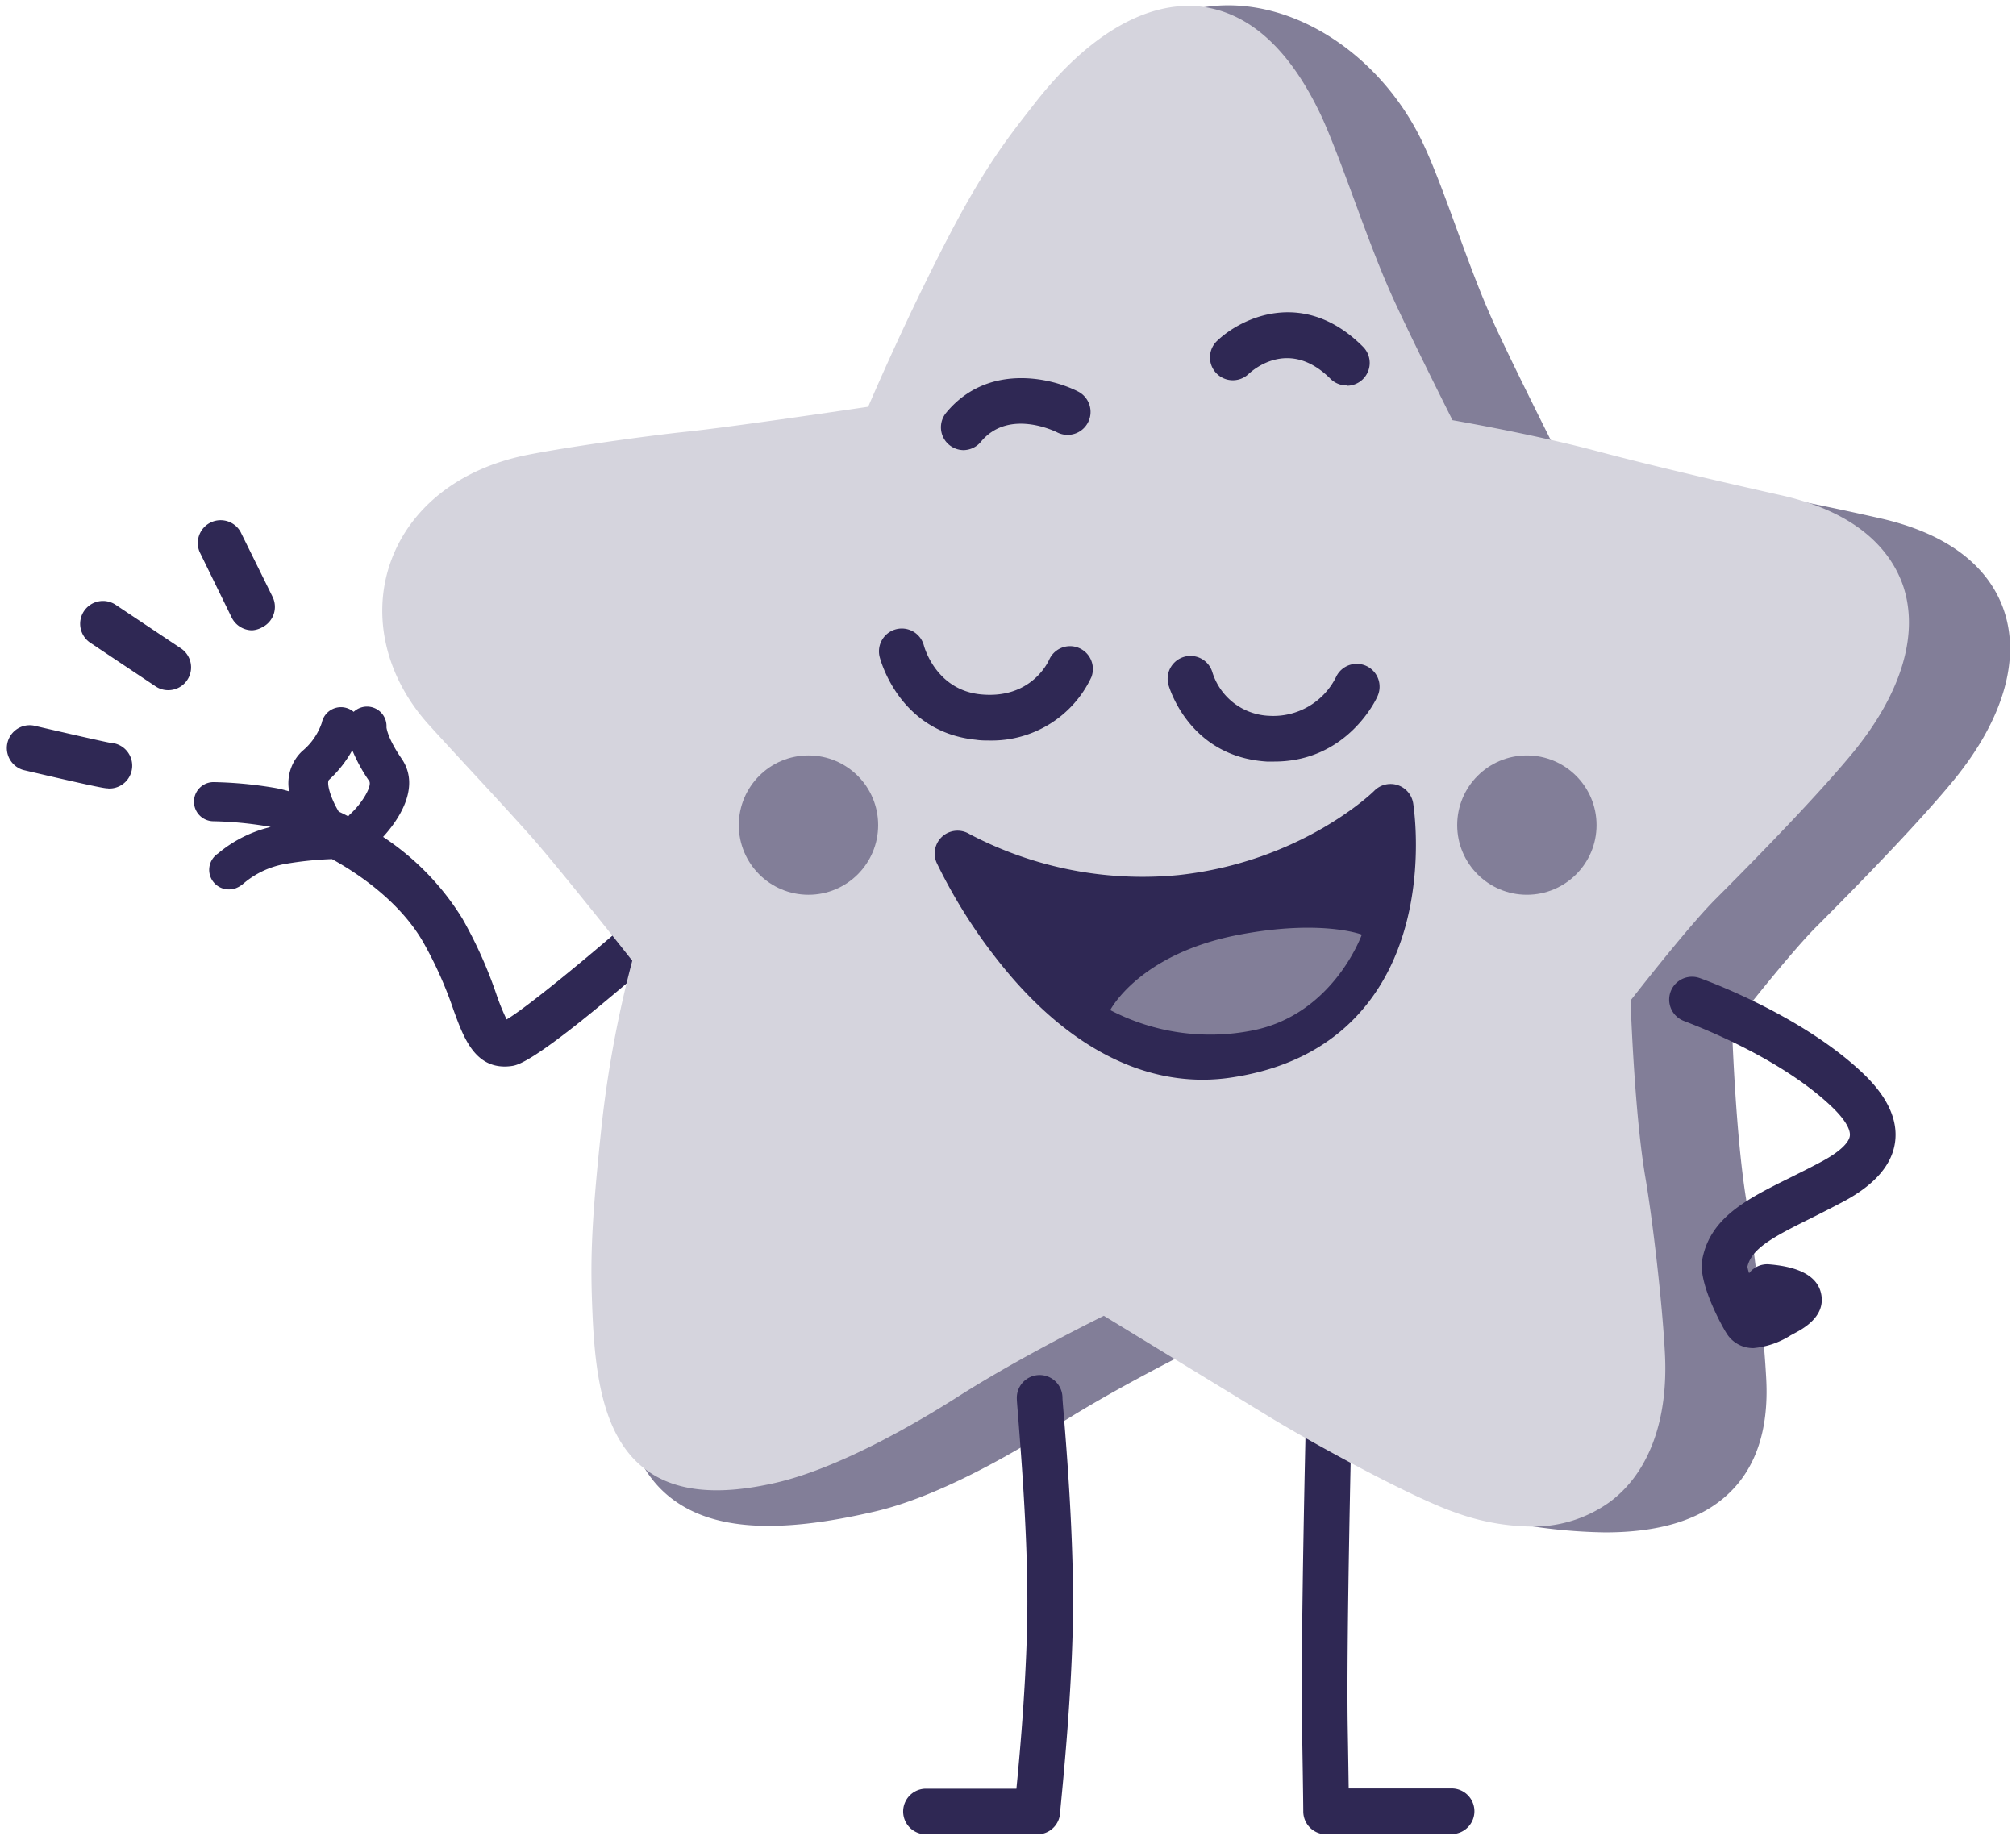
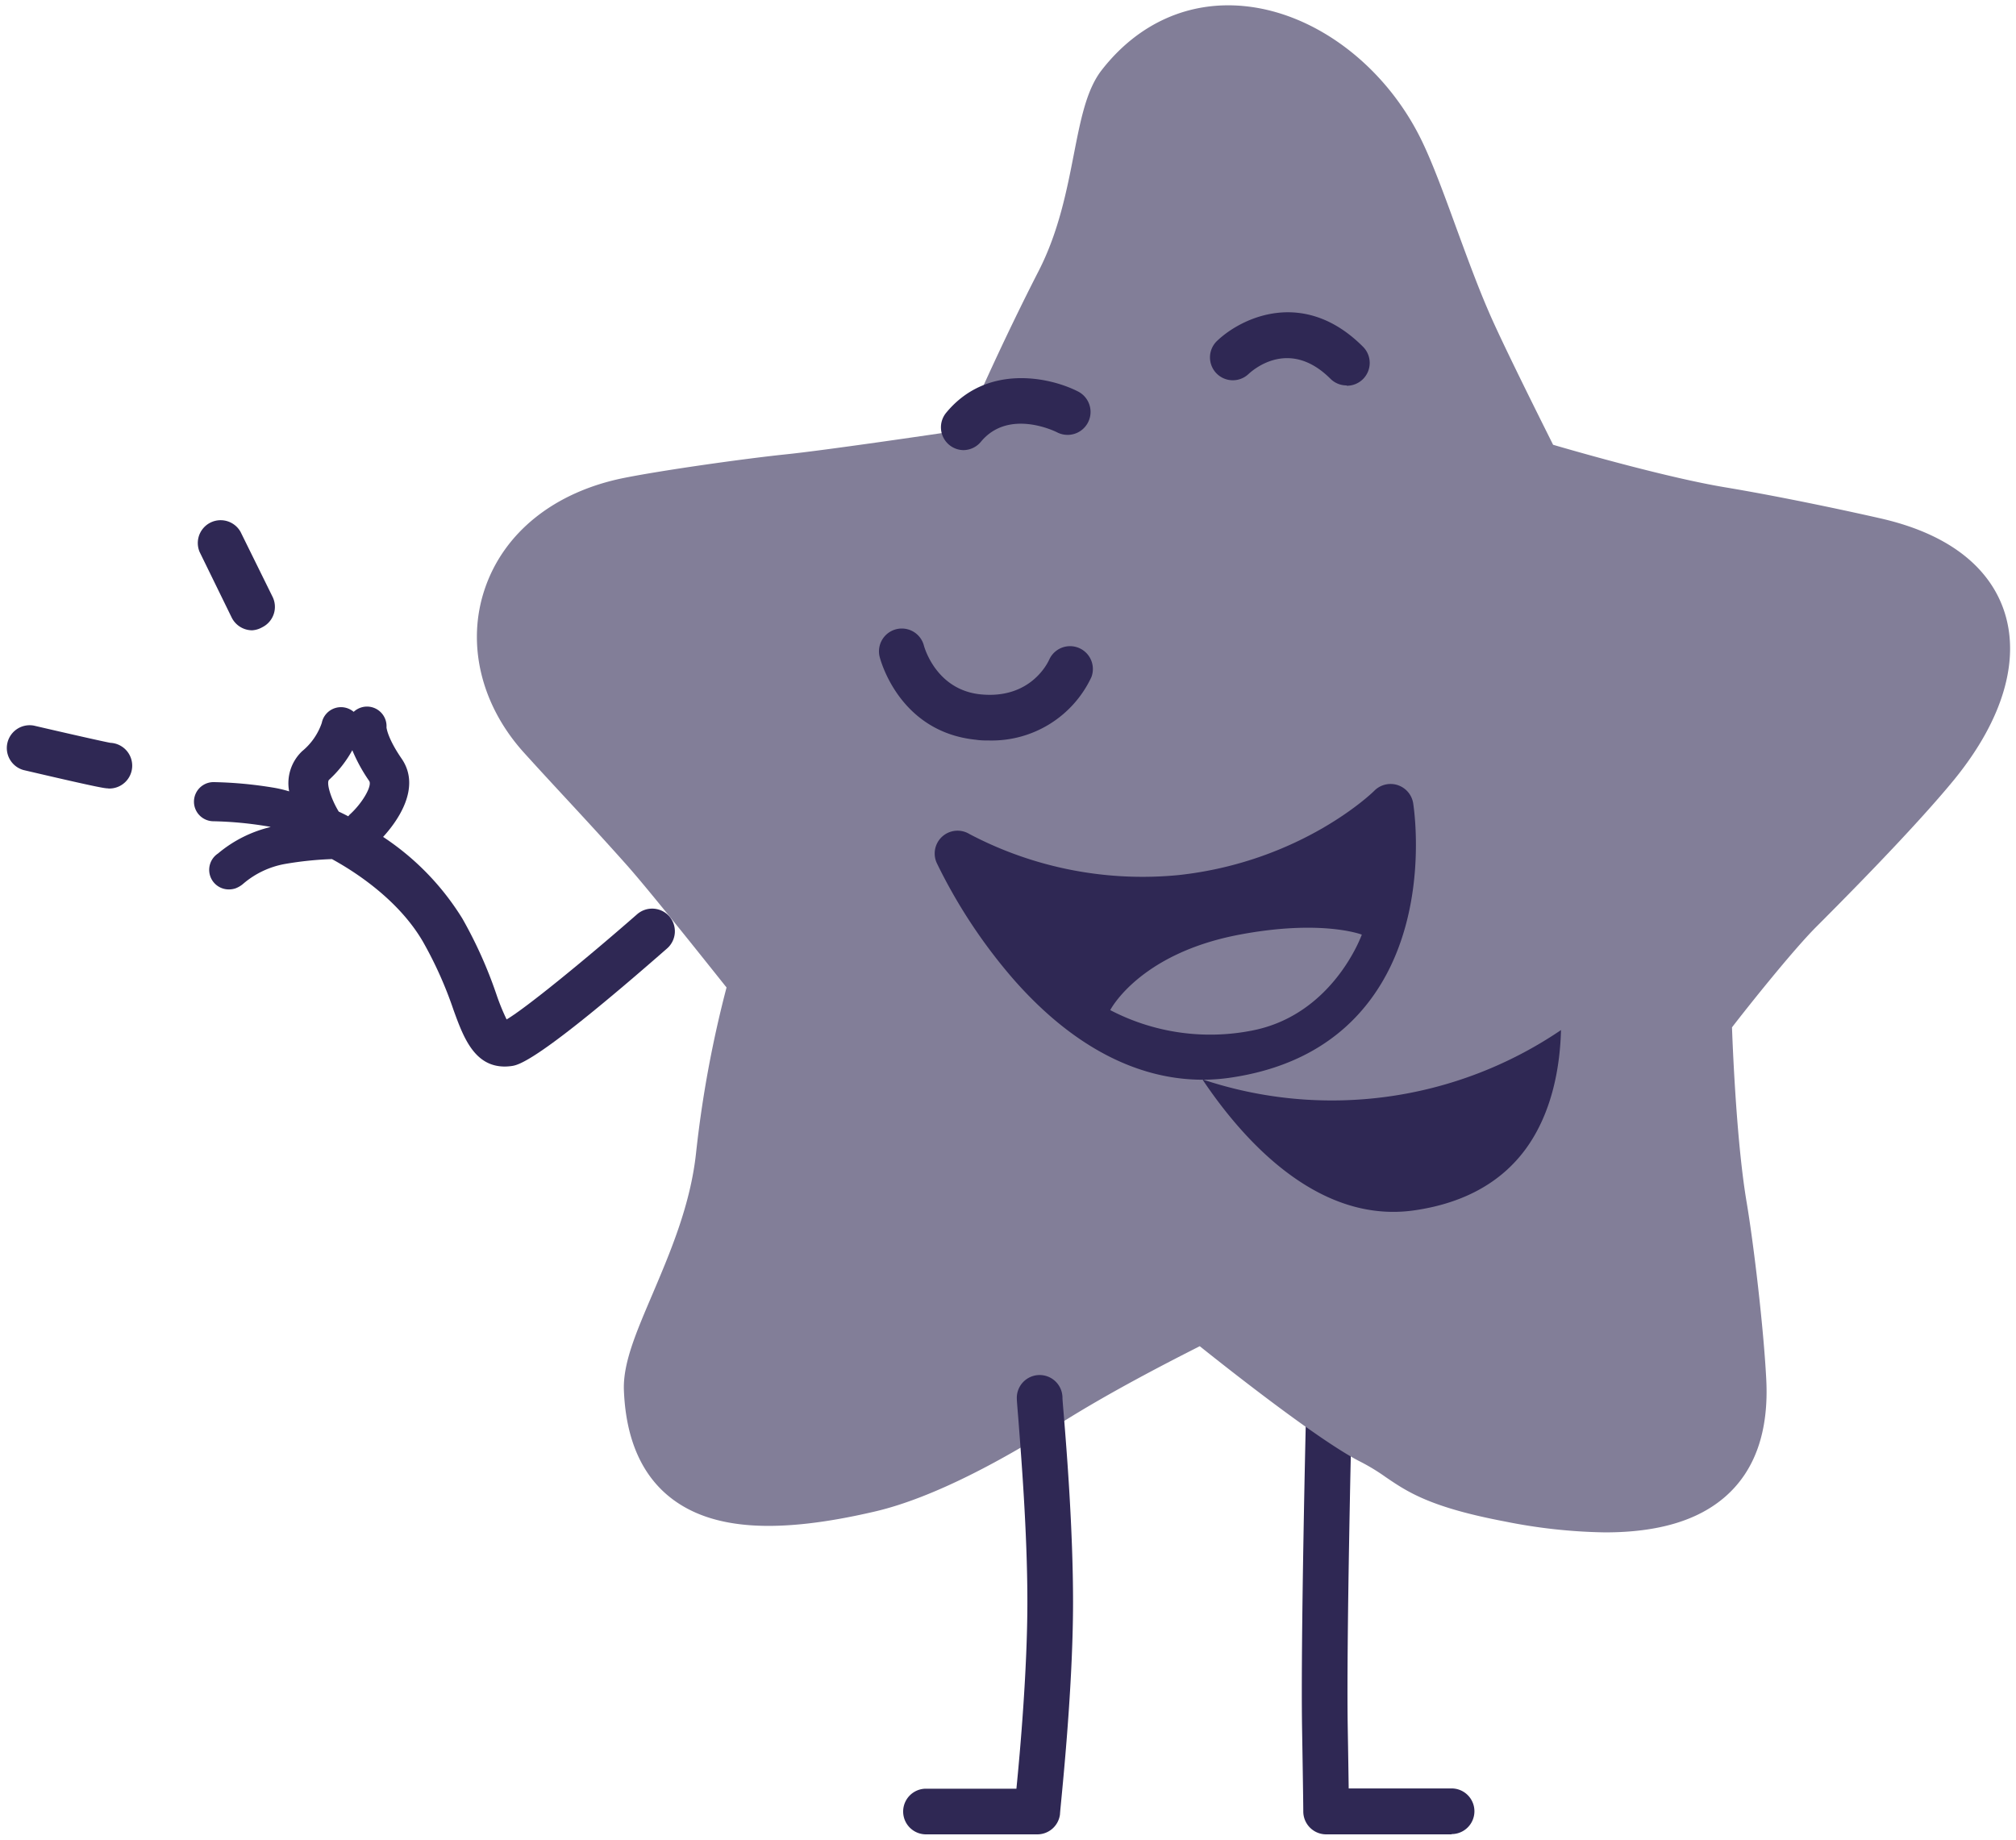
<svg xmlns="http://www.w3.org/2000/svg" id="Layer_1" data-name="Layer 1" viewBox="0 0 309 282">
  <defs>
    <style>.cls-1{fill:#2f2854;}.cls-2{fill:#827e98;}.cls-3{fill:#d5d4dd;}</style>
  </defs>
  <path class="cls-1" d="M222.49,281.19H203.26a3.51,3.51,0,0,1-3.5-3.48s0-1.73-.19-13c-.21-13.7.59-47.28.6-47.62a3.5,3.5,0,0,1,3.5-3.42h.08a3.52,3.52,0,0,1,3.42,3.59c0,.33-.81,33.77-.6,47.34.08,4.59.12,7.6.15,9.55h15.77a3.5,3.5,0,0,1,0,7Z" />
  <path class="cls-1" d="M38.64,96.62a3.52,3.52,0,0,1-3.15-2l-4.89-10a3.5,3.5,0,0,1,6.27-3.09l4.9,9.94a3.49,3.49,0,0,1-1.59,4.69A3.54,3.54,0,0,1,38.64,96.62Z" />
-   <path class="cls-1" d="M25.78,105.8a3.47,3.47,0,0,1-1.94-.59l-10-6.68a3.5,3.5,0,1,1,3.89-5.82l10,6.68a3.5,3.5,0,0,1-1.95,6.41Z" />
  <path class="cls-1" d="M16.6,120.85c-.48,0-1,0-13-2.81a3.5,3.5,0,0,1,1.59-6.81c5.07,1.18,10.76,2.47,11.74,2.64a3.5,3.5,0,0,1-.34,7Zm0-7h0l.29,0Z" />
  <path class="cls-1" d="M102.59,140.47a3.51,3.51,0,0,0-4.94-.32c-7.66,6.71-17,14.36-20,16.12a34.06,34.06,0,0,1-1.57-3.86,67.59,67.59,0,0,0-5.21-11.6,40.41,40.41,0,0,0-12.15-12.52c2-2.18,5.94-7.41,2.87-11.95-2.07-3-2.32-4.58-2.35-4.83a3,3,0,0,0-2.51-3.16,3,3,0,0,0-2.52.77,3,3,0,0,0-4.89,1.7,9.65,9.65,0,0,1-3,4.32,6.76,6.76,0,0,0-2,6.17,18.65,18.65,0,0,0-2.53-.59,62.89,62.89,0,0,0-9.06-.83,3,3,0,0,0,0,6,57.06,57.06,0,0,1,8.14.76,6.18,6.18,0,0,1,.62.12,19.56,19.56,0,0,0-8,4l-.07.06a3,3,0,0,0,1.64,5.51,3.19,3.19,0,0,0,1-.15,3.92,3.92,0,0,0,1.28-.77,13.48,13.48,0,0,1,6.44-3,53,53,0,0,1,7.1-.73c3.22,1.76,10.12,6.08,13.94,12.65a60.63,60.63,0,0,1,4.69,10.47c1.48,4.08,3.15,8.68,7.85,8.68a7.71,7.71,0,0,0,1-.07c1.07-.14,3.9-.52,23.85-18A3.5,3.5,0,0,0,102.59,140.47ZM50.43,119.54A17.85,17.85,0,0,0,54,115a25.26,25.26,0,0,0,2.59,4.72c.48.71-1,3.36-3,5.16-.08.08-.14.17-.21.25-.81-.42-1.33-.66-1.46-.72C50.68,122.37,50,120,50.43,119.54Z" />
  <path class="cls-2" d="M307.13,93.51c-1.66-4.84-6.3-11.21-19-14.07-4-.91-14.42-3.19-23.78-4.75-8.59-1.44-21.93-5.23-26.3-6.51-2-4-8-16-9.93-20.55-1.66-3.83-3.3-8.32-4.89-12.65-1.85-5.08-3.61-9.88-5.28-13.34-5.5-11.4-16.12-19.52-27-20.68-8.6-.92-16.45,2.55-22.07,9.76-2.35,3-3.24,7.59-4.28,12.89-1.09,5.58-2.32,11.9-5.4,17.92-5.42,10.58-9.76,20.41-11.46,24.36-5.53.82-21.4,3.15-27.32,3.76-6.42.67-18.6,2.39-24.67,3.59C85,75.37,77.17,81.63,74.26,90.41c-2.78,8.37-.51,17.73,6.08,25,1.55,1.72,3.56,3.9,5.77,6.29,3.17,3.42,6.76,7.31,9.88,10.82,3.57,4,12.29,15,15.37,18.85a173.78,173.78,0,0,0-4.67,25.34c-.86,8.06-4,15.34-6.72,21.76-2.52,5.91-4.52,10.57-4.34,14.72.31,7.5,2.78,13.06,7.34,16.54,6.3,4.8,16.15,5.45,31,2,9.39-2.15,20.51-8.42,28.18-13.3,8.06-5.13,17.67-10,21.74-12.07,4.89,3.91,18.6,14.69,24.65,17.72a31.25,31.25,0,0,1,3.83,2.33c3.36,2.29,6.84,4.65,18.3,6.82A83.52,83.52,0,0,0,246,234.9c8.17,0,14.25-1.82,18.43-5.47,4.59-4,6.7-10.06,6.29-18s-1.92-20.67-3-27.1c-1.49-8.76-2.1-22.64-2.25-26.85,2.31-3,9.26-11.74,12.89-15.38,9.58-9.58,16.89-17.38,21.14-22.56C307,110.35,309.74,101.1,307.13,93.51Z" />
-   <path class="cls-3" d="M291.66,89.68C290,85,285.49,78.74,273.05,75.93l-.71-.16c-5.85-1.32-18-4.07-27.55-6.61-8.49-2.26-18.42-4.09-22.16-4.75-2-4-8-16-9.94-20.58-1.73-4-3.45-8.66-5.11-13.17-1.79-4.85-3.48-9.43-5-12.76C197.75,7.57,191.5,1.89,184,1,175.79.1,166.8,5.33,158.67,15.75l-.64.82c-3.81,4.88-7.42,9.49-13.41,21.19-5.54,10.81-9.93,20.83-11.55,24.59-5.26.78-21.58,3.17-27.62,3.8-6.41.67-18.57,2.38-24.62,3.58C70.28,71.83,62.59,78,59.73,86.57c-2.72,8.2-.48,17.37,6,24.53,1.55,1.72,3.56,3.89,5.76,6.28,3.17,3.43,6.77,7.31,9.9,10.83C85,132.28,94,143.57,96.91,147.27a172.29,172.29,0,0,0-4.72,25.51c-1.67,15.64-1.7,20.94-1.38,28.56.41,9.51,1.66,19,8.08,23.87,4.52,3.45,11.06,4.14,20,2.09,9.82-2.26,21.78-9.27,28-13.24,8.45-5.38,18.59-10.52,22.3-12.36l25.35,15.48c6.35,3.88,21.74,12.34,28.54,14.68A35.21,35.21,0,0,0,234.53,234a20,20,0,0,0,12.3-3.83c5.92-4.46,8.89-12.52,8.36-22.7-.41-7.94-1.91-20.62-3-27-1.52-8.92-2.12-23.12-2.27-27.1,2.2-2.82,9.33-11.86,13.05-15.57,9.57-9.57,16.87-17.36,21.11-22.52C291.51,106.17,294.2,97.09,291.66,89.68Z" />
  <path class="cls-1" d="M151.7,113.51c-.68,0-1.37,0-2.09-.11-11.8-1.18-14.67-12.27-14.79-12.74a3.5,3.5,0,0,1,6.79-1.7c.09.32,1.9,6.8,8.7,7.48,7.59.75,10.24-4.73,10.52-5.35a3.5,3.5,0,0,1,6.45,2.71A16.86,16.86,0,0,1,151.7,113.51Z" />
-   <path class="cls-1" d="M195.32,116.74c-.37,0-.76,0-1.15,0C182.3,116,179.23,105.43,179.1,105a3.5,3.5,0,0,1,6.74-1.9,9.51,9.51,0,0,0,8.73,6.63,10.73,10.73,0,0,0,10.19-5.9,3.5,3.5,0,0,1,6.39,2.87C211,107.1,206.55,116.74,195.32,116.74Z" />
  <path class="cls-1" d="M158.93,281.19h-17a3.5,3.5,0,0,1,0-7h13.86c.57-5.72,1.68-18.27,1.68-28.64,0-10.84-1-22.94-1.39-28.1-.17-2.09-.23-2.77-.23-3.17a3.5,3.5,0,0,1,7,0c0,.27.1,1.42.2,2.63.43,5.25,1.42,17.55,1.42,28.67,0,14.24-2,31.79-2,32.53A3.5,3.5,0,0,1,158.93,281.19Zm3.9-66.91h0Z" />
-   <path class="cls-1" d="M268.78,206.65a4.76,4.76,0,0,1-4.17-2.31c-.59-.9-4.39-7.68-3.7-11.27,1.23-6.48,6.9-9.29,13.46-12.54,1.64-.82,3.34-1.66,5.09-2.61,2.44-1.34,3.93-2.72,4.07-3.79s-.88-2.68-2.79-4.5c-8.39-8-22.42-13-22.57-13.1a3.5,3.5,0,0,1,2.35-6.6c.63.22,15.59,5.6,25.06,14.63,3.7,3.53,5.34,7.06,4.89,10.49s-3,6.45-7.66,9c-1.87,1-3.63,1.89-5.33,2.74-5.69,2.82-9,4.58-9.65,7.38a5.83,5.83,0,0,0,.26,1,3.49,3.49,0,0,1,3.05-1.36c4.78.38,7.48,1.91,8,4.55.47,2.32-.85,4.32-3.93,5.93l-.76.41A12.73,12.73,0,0,1,268.78,206.65Z" />
  <path class="cls-1" d="M146.77,130.85A59.87,59.87,0,0,0,181,137.62c20.53-2.23,32.13-14,32.13-14s5.43,33.53-24.94,38.05C162.62,165.53,146.77,130.85,146.77,130.85Z" />
-   <path class="cls-1" d="M184.33,165.51c-10.19,0-20.16-5.29-29.07-15.49a81.41,81.41,0,0,1-11.67-17.71,3.5,3.5,0,0,1,5-4.46h0a56.93,56.93,0,0,0,32.07,6.29c18.94-2.06,29.92-12.83,30-12.94a3.51,3.51,0,0,1,5.94,1.91c.11.71,2.7,17.49-6.38,29.9-4.88,6.68-12.11,10.77-21.51,12.17A29.49,29.49,0,0,1,184.33,165.51Zm-29.26-27.29c6.22,9.28,17.77,22.25,32.62,20,7.46-1.11,13.13-4.26,16.87-9.34,4.26-5.8,5.31-13.12,5.44-18.27a62.54,62.54,0,0,1-54.93,7.57Z" />
+   <path class="cls-1" d="M184.33,165.51c-10.19,0-20.16-5.29-29.07-15.49a81.41,81.41,0,0,1-11.67-17.71,3.5,3.5,0,0,1,5-4.46h0a56.93,56.93,0,0,0,32.07,6.29c18.94-2.06,29.92-12.83,30-12.94a3.51,3.51,0,0,1,5.94,1.91c.11.71,2.7,17.49-6.38,29.9-4.88,6.68-12.11,10.77-21.51,12.17A29.49,29.49,0,0,1,184.33,165.51Zc6.22,9.28,17.77,22.25,32.62,20,7.46-1.11,13.13-4.26,16.87-9.34,4.26-5.8,5.31-13.12,5.44-18.27a62.54,62.54,0,0,1-54.93,7.57Z" />
  <path class="cls-2" d="M170.17,154.84s4.41-8.67,19.83-11.57c12.62-2.38,18.73,0,18.73,0s-4.36,12.31-16.85,14.71A33.11,33.11,0,0,1,170.17,154.84Z" />
  <path class="cls-1" d="M206.41,59.08a3.49,3.49,0,0,1-2.47-1c-6.12-6.12-11.55-1.69-12.57-.75a3.5,3.5,0,0,1-4.82-5.08c3.8-3.62,13.35-8.11,22.34.88a3.5,3.5,0,0,1-2.48,6Z" />
  <path class="cls-1" d="M147.65,69A3.5,3.5,0,0,1,145,63.3c6.26-7.63,16-5.47,20.27-3.27A3.5,3.5,0,0,1,162,66.26c-.34-.17-7.46-3.65-11.67,1.48A3.51,3.51,0,0,1,147.65,69Z" />
-   <circle class="cls-2" cx="123.92" cy="126.48" r="10.68" />
  <circle class="cls-2" cx="234.03" cy="126.48" r="10.68" />
</svg>